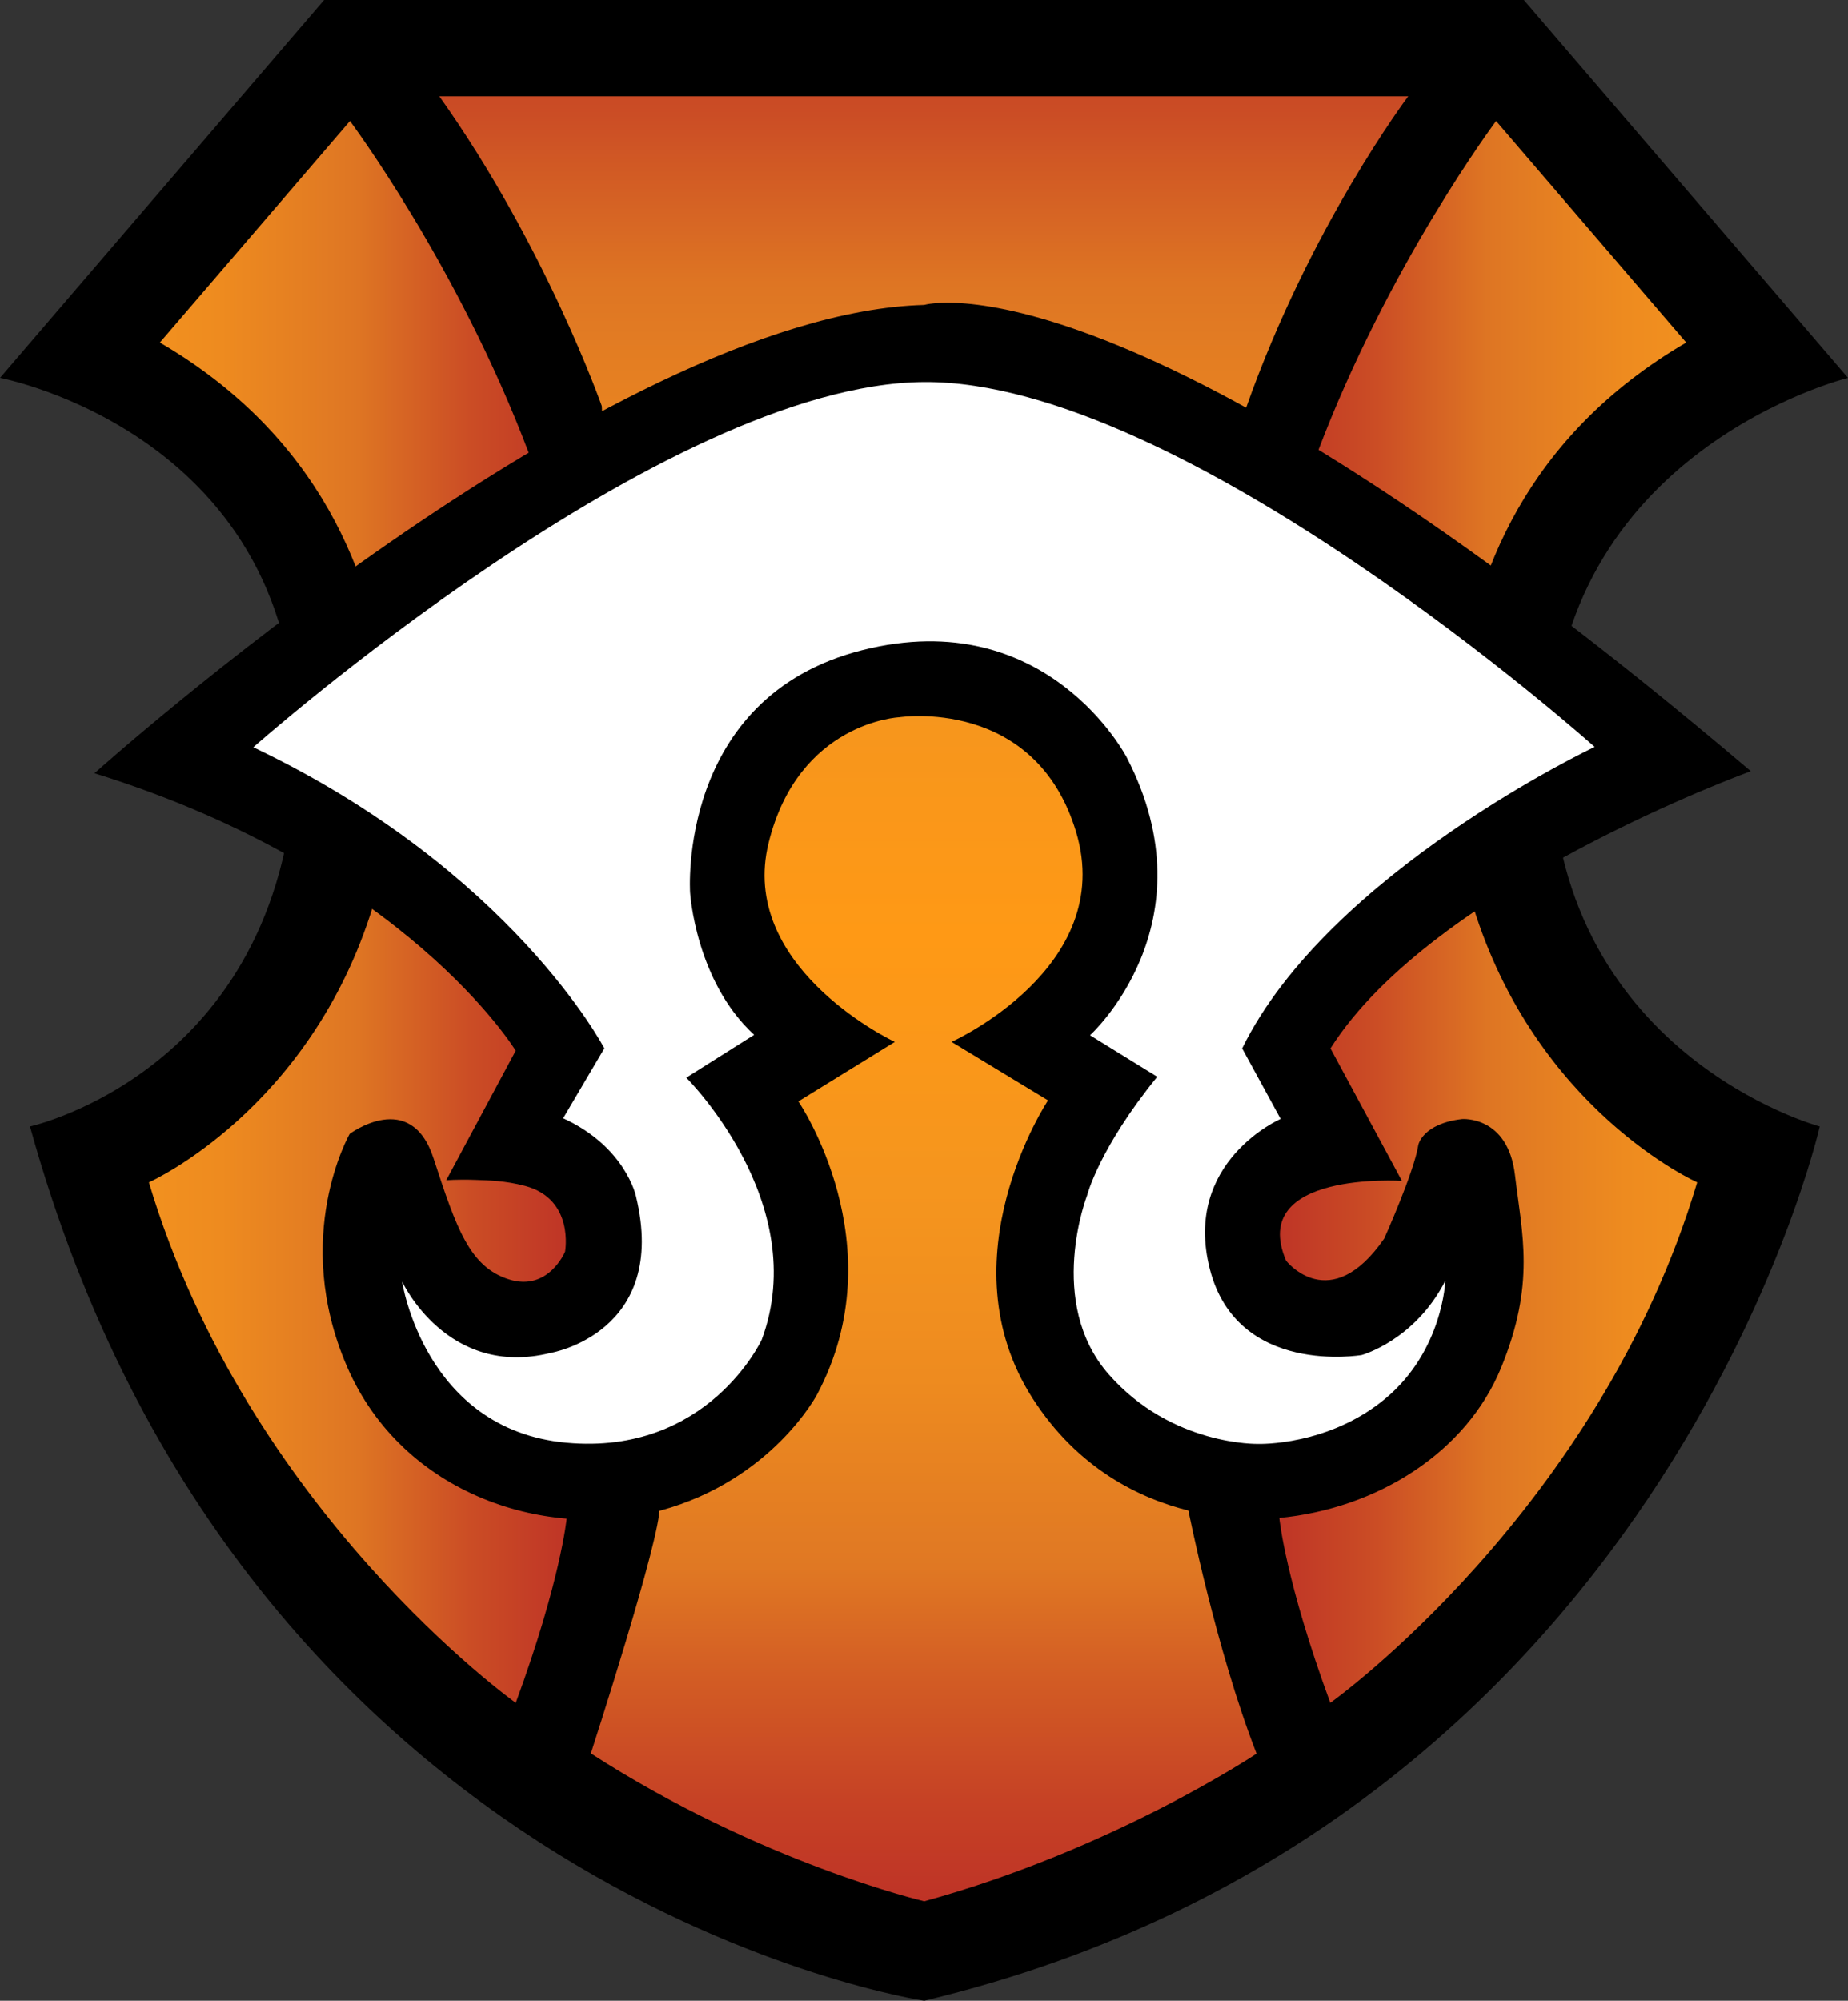
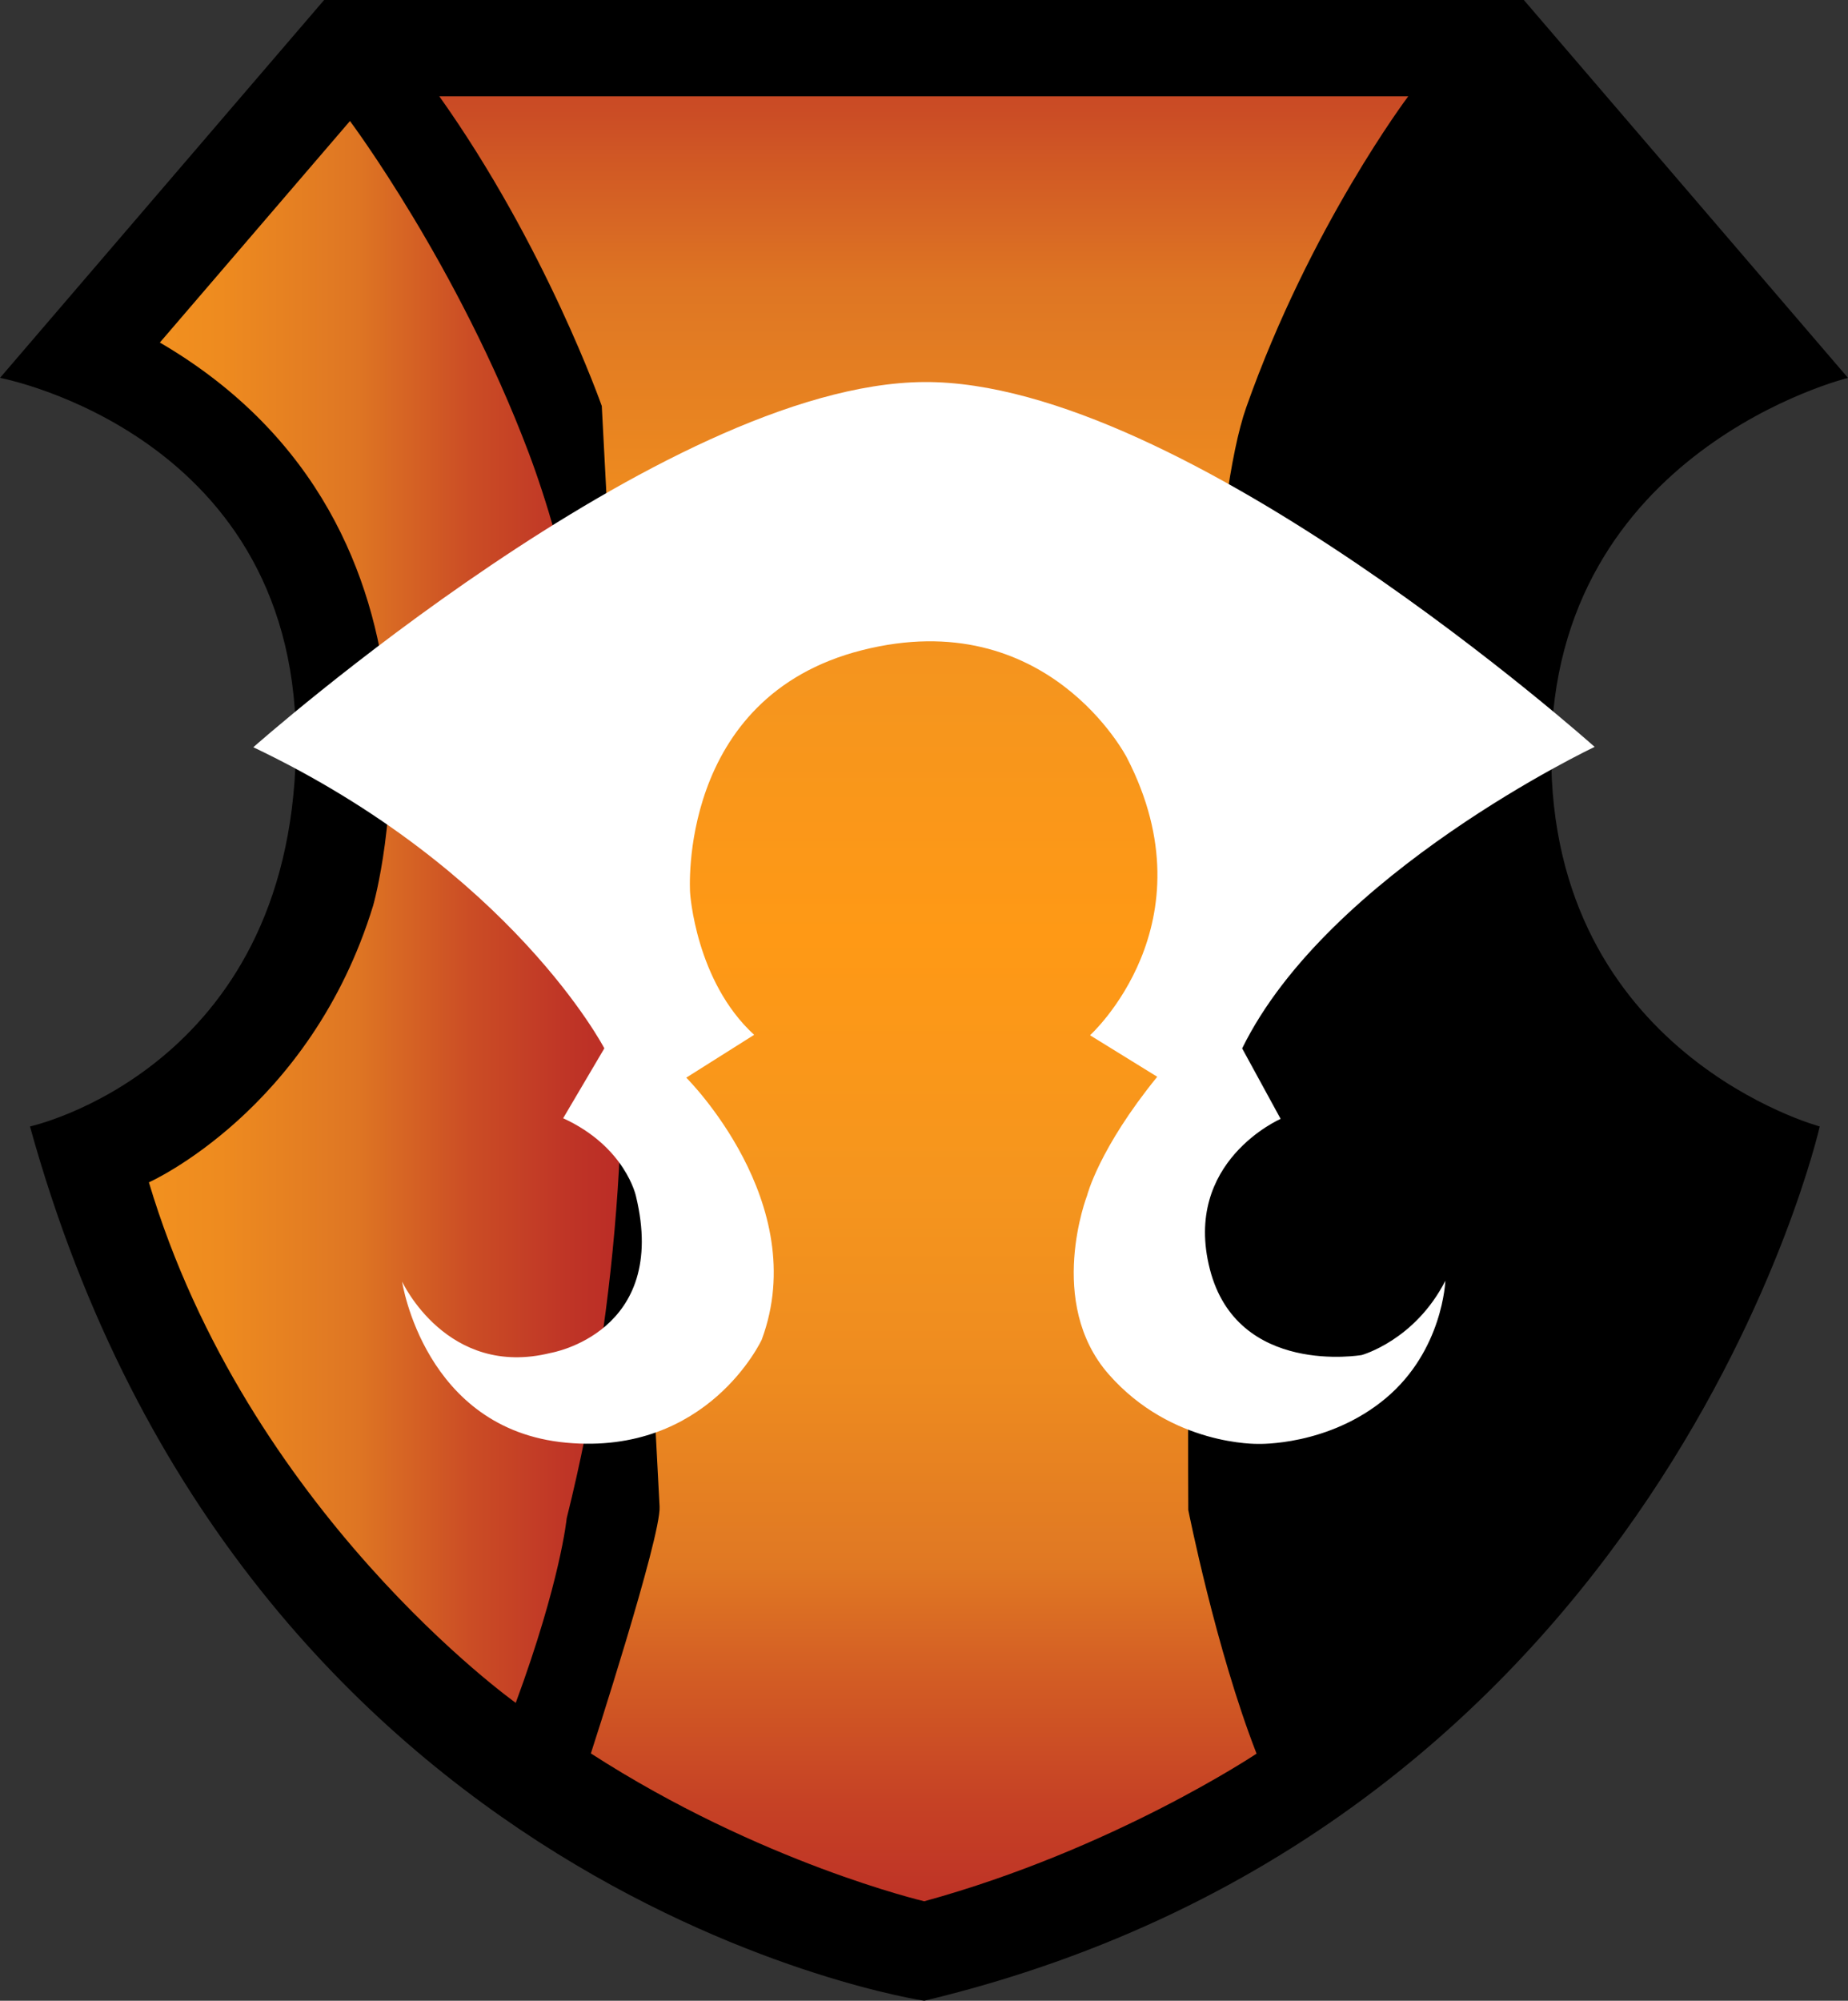
<svg xmlns="http://www.w3.org/2000/svg" xml:space="preserve" width="885.661" height="958.522" style="clip-rule:evenodd;fill-rule:evenodd;stroke-linejoin:round;stroke-miterlimit:2" viewBox="0 0 885.661 958.522">
  <rect x="0" y="0" width="885.661" height="958.522" fill="#333333" stroke="none" />
  <path d="M872.118 539.662s-75.43 334.319-429.18 418.86c0 0-326.007-48.326-428.569-418.86 0 0 124.361-27.197 127.426-179.313C144.86 208.232 0 181.035 0 181.035L155.331 0h574.98l155.35 181.035s-141.542 34.707-142.235 179.314c-.692 144.607 128.691 179.313 128.691 179.313" />
  <path d="m76.617 164.101 91.106-106.114s51.734 69.105 85.645 158.897 71.557 297.061 18.221 510.511c0 0-2.868 29.95-24.407 88.413 0 0-128.673-91.613-175.823-249.37 0 0 77.369-34.411 107.477-132.607 0 0 51.453-179.999-102.219-269.73" style="fill:url(#a)" />
-   <path d="M808.121 164.101 717.015 57.987s-51.734 69.105-85.645 158.897-71.557 297.061-18.221 510.511c0 0 2.868 29.95 24.407 88.413 0 0 128.673-91.613 175.823-249.37 0 0-77.369-34.411-107.477-132.607 0 0-51.453-179.999 102.219-269.73" style="fill:url(#b)" />
  <path d="M210.547 46.139h464.359s-46.986 62.265-77.648 149.045c-30.663 86.78-27.77 528.204-27.77 528.204s13.227 66.752 32.724 116.745c0 0-68.455 45.808-159.273 70.732 0 0-78.381-18.34-159.762-70.835 0 0 33.748-103.934 32.932-118.223l-27.696-527.279s-26.873-76.663-77.866-148.389" style="fill:url(#c)" />
-   <path d="M45.28 370.449s244.91-220.198 397.66-224.377c0 0 98.634-29.436 396.146 223.4 0 0-152.21 55.047-201.447 132.794l34.245 63.476s-74.006-4.881-55.512 38.273c0 0 21.058 26.91 47.006-10.615 0 0 14.371-31.936 16.367-44.91 0 0 1.996-10.18 20.96-12.376 0 0 21.955-1.796 25.348 26.747s9.927 52.037-6.649 92.426-59.078 67.483-106.717 71.966c0 0-74.54 9.808-117.695-57.166-43.156-66.975 7.285-142.916 7.285-142.916l-46.237-28.023s79.304-35.589 59.688-100.602-84.839-54.924-84.839-54.924-48.269 2.241-62.56 60.249c-14.292 58.007 55.765 93.109 60.53 95.277l-46.239 28.509s47.061 68.795 8.968 140.394c0 0-21.51 40.98-74.958 55.586s-123.493-6.823-150.382-69.049 1.328-111.358 1.328-111.358 29.213-21.909 40.168 11.619c10.955 33.529 17.262 52.12 36.185 58.095 18.922 5.975 26.89-13.279 26.89-13.279s4.647-25.229-19.255-31.537c-9.463-2.497-17.508-2.631-23.579-2.853-9.263-.338-14.147.187-14.147.187l33.312-62.096s-52.69-86.6-201.87-132.917" />
  <path d="M764.245 357.82s-127.681 60.322-168.934 144.451l18.439 33.769s-47.096 20.425-33.933 71.957 72.817 41.169 72.817 41.169 25.486-7.001 40.049-35.568c0 0-1.12 33.328-28.566 56.293-27.447 22.965-61.054 21.845-61.054 21.845s-41.45 1.12-71.697-33.327c-30.247-34.448-10.362-85.7-10.362-85.7s5.601-22.405 33.607-56.853l-32.207-19.885s58.877-53.204 17.644-133.03c0 0-38.021-73.938-126.883-51.455s-82.438 116.163-82.438 116.163 2.603 42.412 30.706 68.111l-32.54 20.523s60.491 59.974 36.171 125.533c0 0-25.73 55.689-93.756 49.345s-78.6-77.19-78.6-77.19 21.501 46.525 71.198 34.189c0 0 56.747-9.516 40.886-75.075 0 0-4.934-23.615-34.894-37.362l19.738-33.484s-44.265-85.137-168.222-144.255c0 0 196.451-174.107 321.415-174.96 124.964-.852 321.416 174.796 321.416 174.796" style="fill:#fff" />
  <defs>
    <linearGradient id="a" x1="0" x2="1" y1="0" y2="0" gradientTransform="rotate(180 149.119 175.8)scale(664.516)" gradientUnits="userSpaceOnUse">
      <stop offset="0" style="stop-color:#bb2c26;stop-opacity:1" />
      <stop offset=".04" style="stop-color:#bf3526;stop-opacity:1" />
      <stop offset=".11" style="stop-color:#cb4d25;stop-opacity:1" />
      <stop offset=".19" style="stop-color:#de7523;stop-opacity:1" />
      <stop offset=".21" style="stop-color:#e17a23;stop-opacity:1" />
      <stop offset=".29" style="stop-color:#ee8b1f;stop-opacity:1" />
      <stop offset=".38" style="stop-color:#f5951e;stop-opacity:1" />
      <stop offset=".5" style="stop-color:#ff9915;stop-opacity:1" />
      <stop offset=".62" style="stop-color:#f5951e;stop-opacity:1" />
      <stop offset=".71" style="stop-color:#ee8b1f;stop-opacity:1" />
      <stop offset=".79" style="stop-color:#e17a23;stop-opacity:1" />
      <stop offset=".8" style="stop-color:#e07823;stop-opacity:1" />
      <stop offset=".85" style="stop-color:#d35d24;stop-opacity:1" />
      <stop offset=".91" style="stop-color:#c64225;stop-opacity:1" />
      <stop offset=".96" style="stop-color:#be3226;stop-opacity:1" />
      <stop offset="1" style="stop-color:#bb2c26;stop-opacity:1" />
    </linearGradient>
    <linearGradient id="b" x1="0" x2="1" y1="0" y2="0" gradientTransform="matrix(664.516 0 0 -664.516 586.501 351.6)" gradientUnits="userSpaceOnUse">
      <stop offset="0" style="stop-color:#bb2c26;stop-opacity:1" />
      <stop offset=".04" style="stop-color:#bf3526;stop-opacity:1" />
      <stop offset=".11" style="stop-color:#cb4d25;stop-opacity:1" />
      <stop offset=".19" style="stop-color:#de7523;stop-opacity:1" />
      <stop offset=".21" style="stop-color:#e17a23;stop-opacity:1" />
      <stop offset=".29" style="stop-color:#ee8b1f;stop-opacity:1" />
      <stop offset=".38" style="stop-color:#f5951e;stop-opacity:1" />
      <stop offset=".5" style="stop-color:#ff9915;stop-opacity:1" />
      <stop offset=".62" style="stop-color:#f5951e;stop-opacity:1" />
      <stop offset=".71" style="stop-color:#ee8b1f;stop-opacity:1" />
      <stop offset=".79" style="stop-color:#e17a23;stop-opacity:1" />
      <stop offset=".8" style="stop-color:#e07823;stop-opacity:1" />
      <stop offset=".85" style="stop-color:#d35d24;stop-opacity:1" />
      <stop offset=".91" style="stop-color:#c64225;stop-opacity:1" />
      <stop offset=".96" style="stop-color:#be3226;stop-opacity:1" />
      <stop offset="1" style="stop-color:#bb2c26;stop-opacity:1" />
    </linearGradient>
    <linearGradient id="c" x1="0" x2="1" y1="0" y2="0" gradientTransform="rotate(90 245.4 197.54)scale(993.774)" gradientUnits="userSpaceOnUse">
      <stop offset="0" style="stop-color:#bb2c26;stop-opacity:1" />
      <stop offset=".04" style="stop-color:#bf3526;stop-opacity:1" />
      <stop offset=".11" style="stop-color:#cb4d25;stop-opacity:1" />
      <stop offset=".19" style="stop-color:#de7523;stop-opacity:1" />
      <stop offset=".21" style="stop-color:#e17a23;stop-opacity:1" />
      <stop offset=".29" style="stop-color:#ee8b1f;stop-opacity:1" />
      <stop offset=".38" style="stop-color:#f5951e;stop-opacity:1" />
      <stop offset=".5" style="stop-color:#ff9915;stop-opacity:1" />
      <stop offset=".62" style="stop-color:#f5951e;stop-opacity:1" />
      <stop offset=".71" style="stop-color:#ee8b1f;stop-opacity:1" />
      <stop offset=".79" style="stop-color:#e17a23;stop-opacity:1" />
      <stop offset=".8" style="stop-color:#e07823;stop-opacity:1" />
      <stop offset=".85" style="stop-color:#d35d24;stop-opacity:1" />
      <stop offset=".91" style="stop-color:#c64225;stop-opacity:1" />
      <stop offset=".96" style="stop-color:#be3226;stop-opacity:1" />
      <stop offset="1" style="stop-color:#bb2c26;stop-opacity:1" />
    </linearGradient>
  </defs>
</svg>